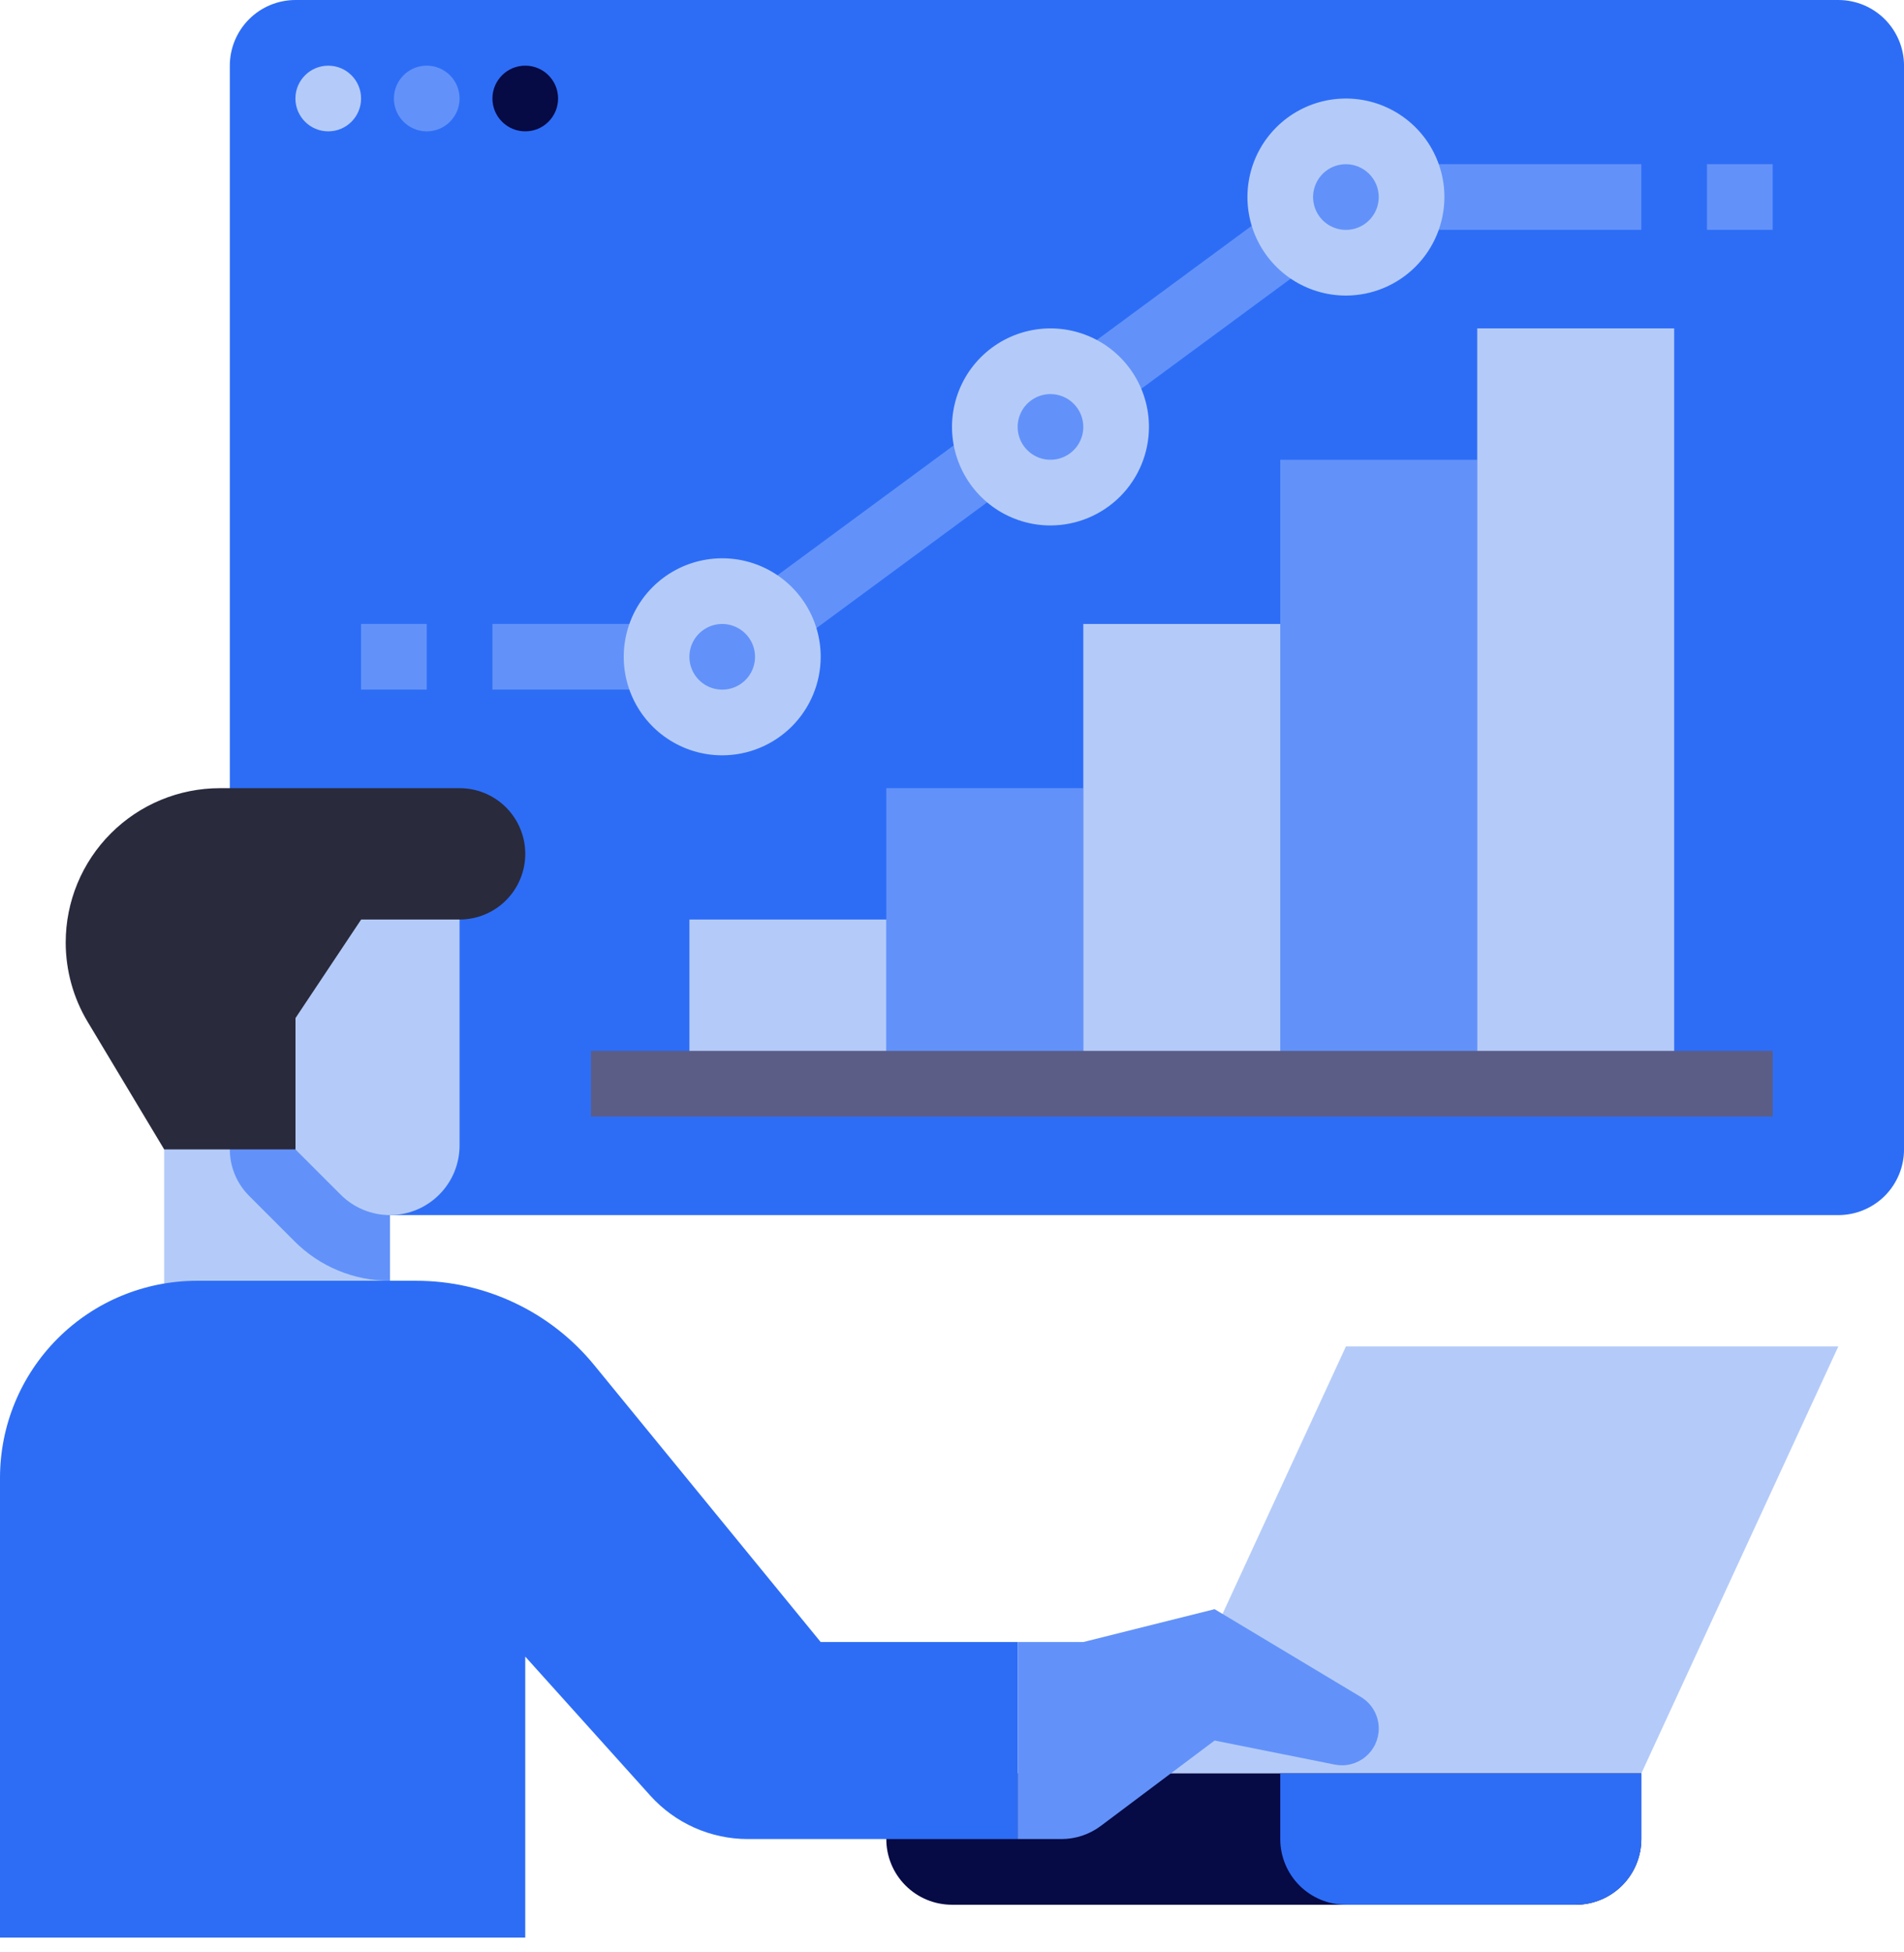
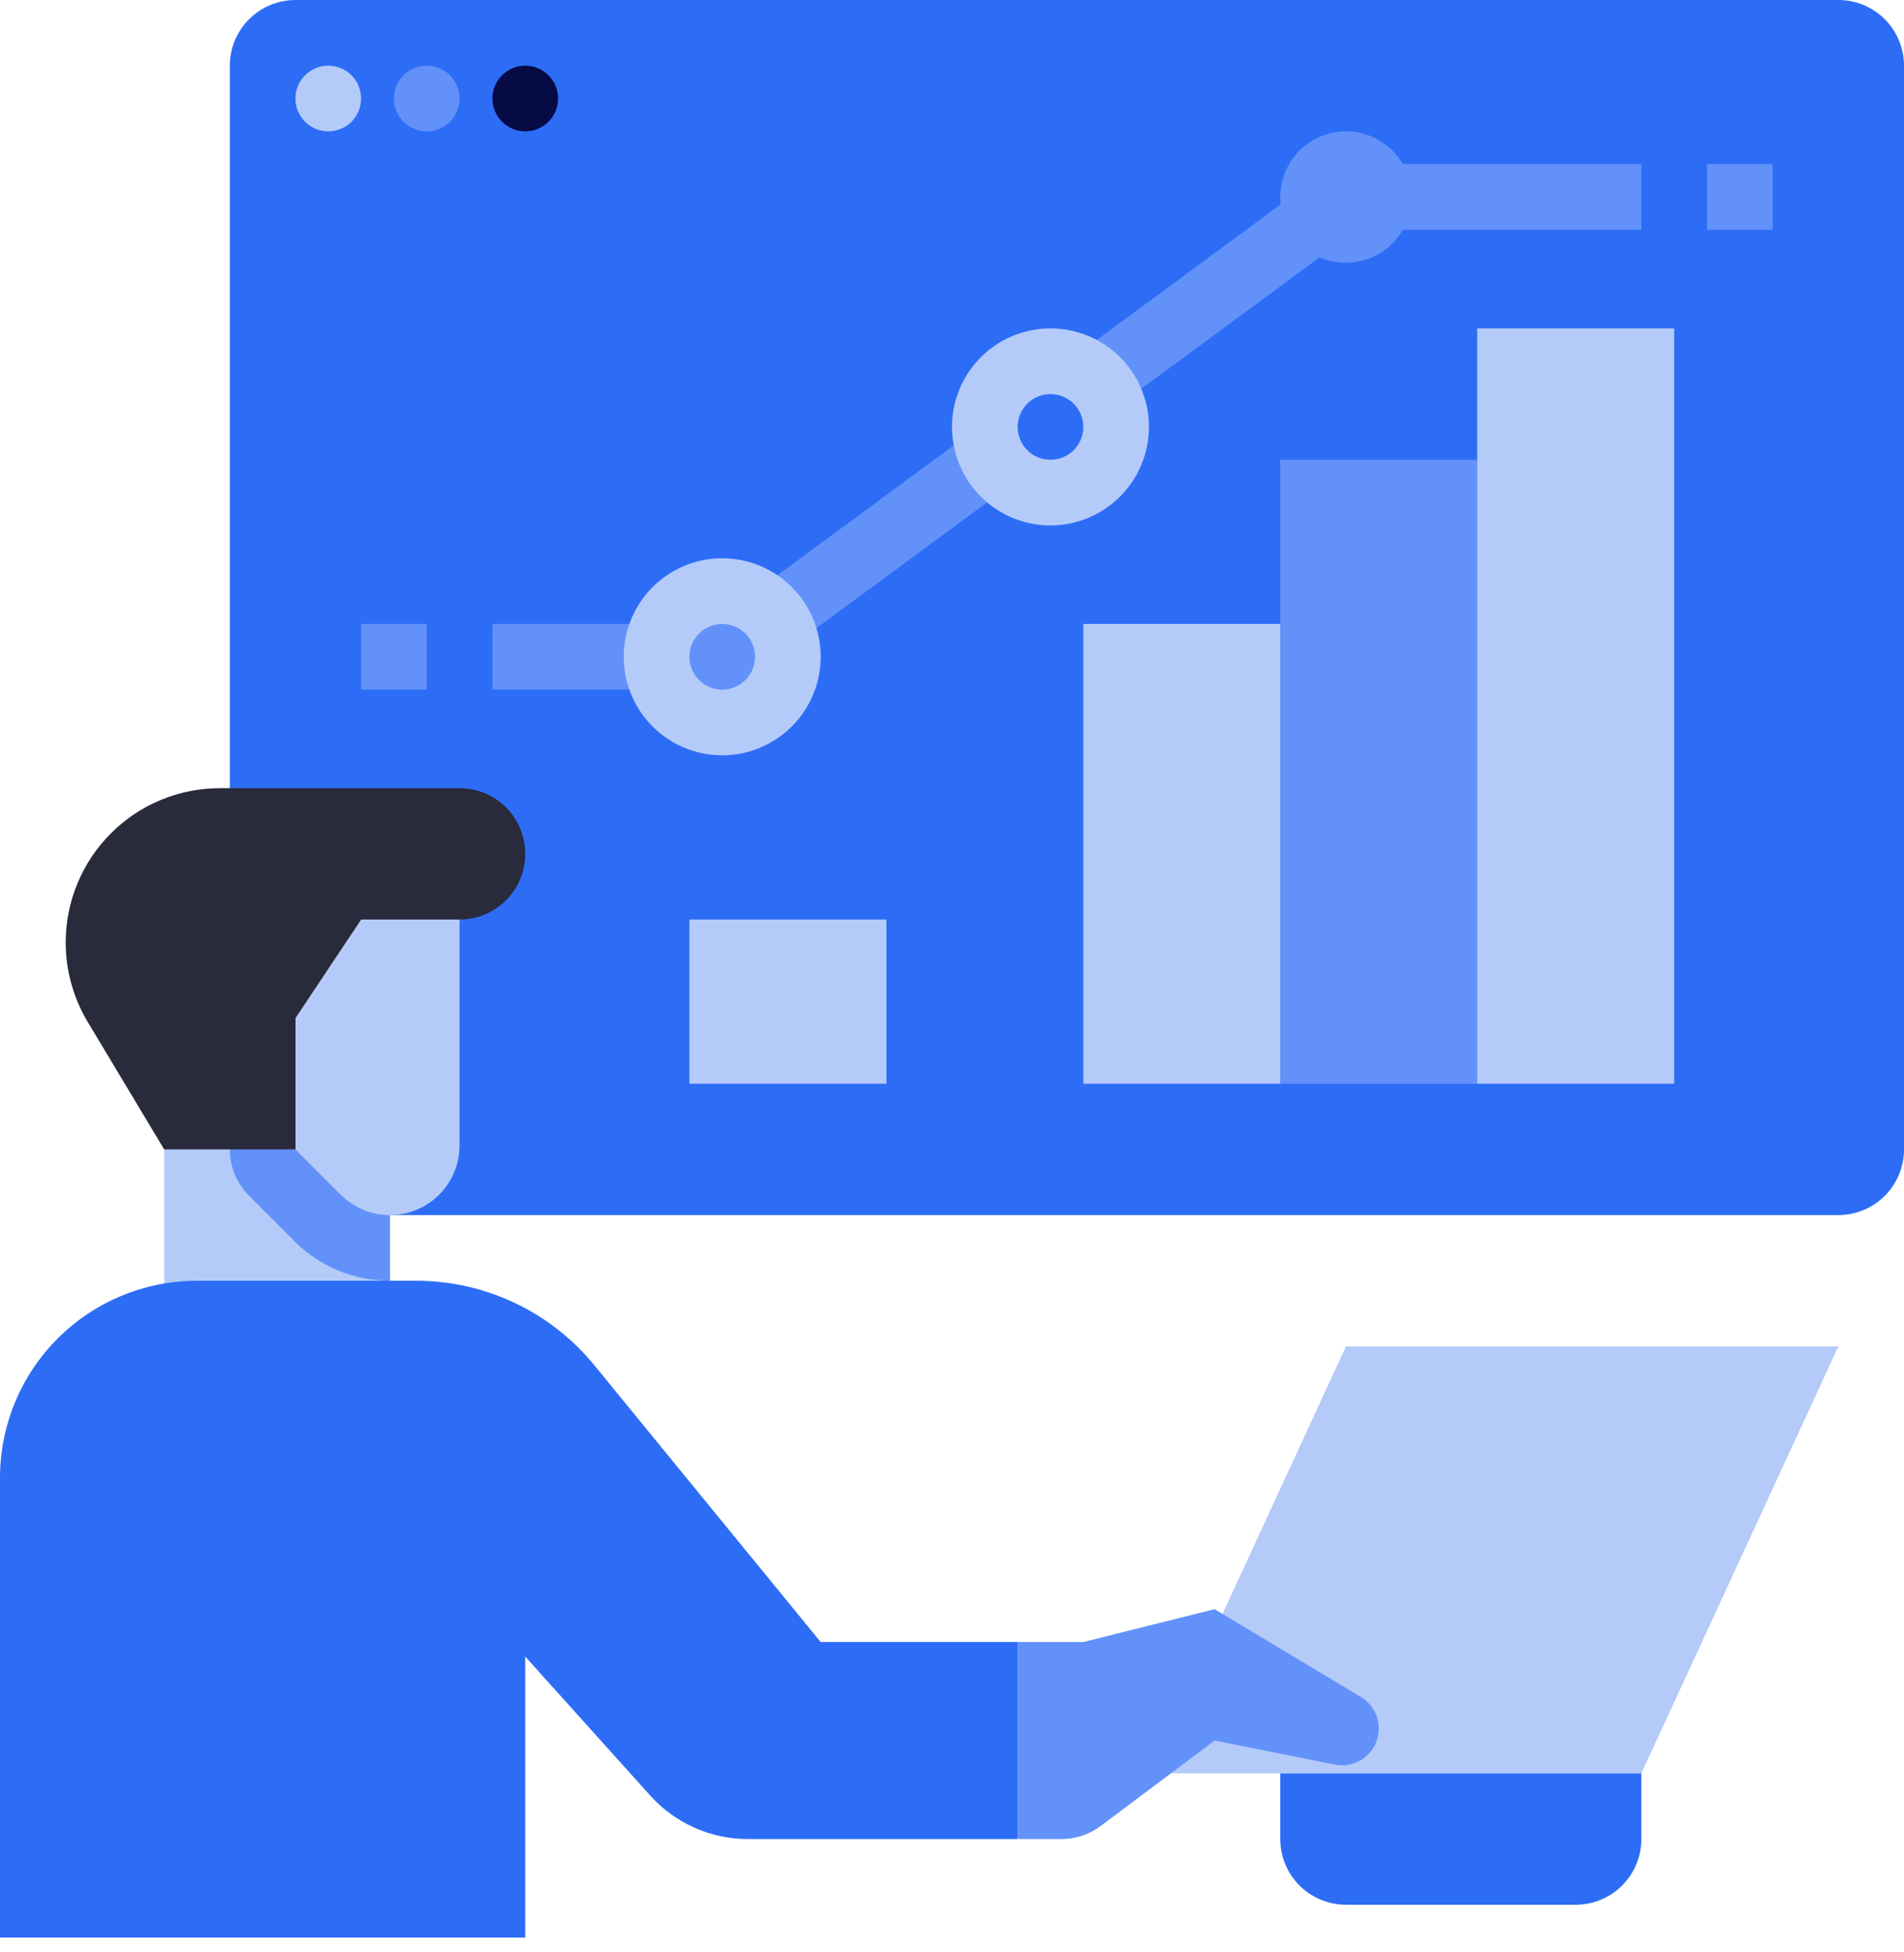
<svg xmlns="http://www.w3.org/2000/svg" width="81" height="83" viewBox="0 0 81 83" fill="none">
  <path d="M9.777 2.793C9.777 2.052 10.072 1.342 10.595 0.818C11.119 0.294 11.83 0 12.57 0H78.207C78.948 0 79.659 0.294 80.183 0.818C80.706 1.342 81.001 2.052 81.001 2.793V48.879C81.001 49.619 80.706 50.33 80.183 50.854C79.659 51.377 78.948 51.672 78.207 51.672H9.777V2.793Z" fill="#2D6DF6" />
  <path d="M20.948 26.534H27.93V29.327H20.948V26.534ZM58.654 6.982H69.826V9.775H58.654V6.982ZM45.251 15.496L54.527 8.662L56.184 10.911L46.907 17.744L45.251 15.496ZM31.783 25.415L41.259 18.435L42.915 20.683L33.439 27.664L31.783 25.415ZM72.619 6.982H75.412V9.775H72.619V6.982ZM15.361 26.534H18.154V29.327H15.361V26.534Z" fill="#6292F9" />
  <path d="M69.827 75.413L78.206 57.258H57.258L48.879 75.413H69.827Z" fill="#B4CBF9" />
-   <path d="M37.705 75.413H69.825V78.206C69.825 78.947 69.531 79.657 69.007 80.181C68.484 80.705 67.773 80.999 67.032 80.999H40.498C39.757 80.999 39.047 80.705 38.523 80.181C37.999 79.657 37.705 78.947 37.705 78.206V75.413Z" fill="#060A45" />
  <path d="M6.984 44.689H16.591V57.258H6.984V44.689Z" fill="#B4CBF9" />
  <path d="M16.591 44.689V54.465C15.835 54.467 15.085 54.319 14.387 54.03C13.688 53.74 13.054 53.315 12.521 52.778L10.596 50.853C10.072 50.329 9.778 49.619 9.777 48.879V44.689H16.591Z" fill="#6292F9" />
  <path d="M19.551 37.706V48.709C19.551 49.098 19.474 49.483 19.326 49.843C19.177 50.202 18.958 50.529 18.683 50.804C18.408 51.079 18.082 51.297 17.722 51.446C17.363 51.595 16.978 51.672 16.589 51.672C16.2 51.672 15.814 51.595 15.455 51.446C15.095 51.297 14.769 51.079 14.494 50.804L12.568 48.879V37.706H19.551Z" fill="#B4CBF9" />
  <path d="M6.985 48.879L3.73 43.455C3.118 42.435 2.795 41.268 2.795 40.078C2.795 38.338 3.486 36.669 4.717 35.439C5.947 34.208 7.616 33.517 9.357 33.517H19.553C20.294 33.517 21.005 33.811 21.528 34.335C22.052 34.859 22.346 35.569 22.346 36.31C22.346 37.051 22.052 37.761 21.528 38.285C21.005 38.809 20.294 39.103 19.553 39.103H15.364L12.571 43.293V48.879H6.985Z" fill="#292A3C" />
  <path d="M43.292 78.206H31.815C31.032 78.206 30.258 78.041 29.542 77.723C28.827 77.404 28.187 76.939 27.663 76.357L22.345 70.447V82.395H0V62.844C0 60.622 0.883 58.49 2.454 56.919C4.026 55.347 6.157 54.465 8.379 54.465H17.712C19.16 54.465 20.59 54.786 21.898 55.407C23.207 56.026 24.361 56.929 25.278 58.05L34.913 69.827H43.292V78.206Z" fill="#2D6DF6" />
  <path d="M43.293 78.206V69.827H46.086L51.672 68.43L57.895 72.164C58.127 72.303 58.319 72.5 58.452 72.735C58.585 72.97 58.655 73.235 58.655 73.505C58.655 73.737 58.603 73.965 58.505 74.174C58.406 74.383 58.261 74.568 58.082 74.715C57.904 74.861 57.694 74.966 57.47 75.022C57.245 75.079 57.011 75.084 56.784 75.039L51.672 74.016L46.831 77.647C46.347 78.01 45.759 78.206 45.155 78.206H43.293Z" fill="#6292F9" />
  <path d="M67.034 80.999H57.258C56.517 80.999 55.807 80.704 55.283 80.181C54.759 79.657 54.465 78.946 54.465 78.206V75.413H69.827V78.206C69.827 78.946 69.532 79.657 69.009 80.181C68.485 80.704 67.774 80.999 67.034 80.999Z" fill="#2D6DF6" />
  <path d="M29.33 39.103H37.709V46.086H29.33V39.103Z" fill="#B4CBF9" />
-   <path d="M37.705 33.517H46.084V46.086H37.705V33.517Z" fill="#6292F9" />
  <path d="M46.086 26.534H54.465V46.086H46.086V26.534Z" fill="#B4CBF9" />
  <path d="M54.465 19.552H62.844V46.086H54.465V19.552Z" fill="#6292F9" />
  <path d="M62.844 13.965H71.223V46.086H62.844V13.965Z" fill="#B4CBF9" />
-   <path d="M25.139 44.689H75.414V47.482H25.139V44.689Z" fill="#5B5D87" />
  <path d="M30.725 30.724C32.267 30.724 33.518 29.473 33.518 27.931C33.518 26.388 32.267 25.138 30.725 25.138C29.182 25.138 27.932 26.388 27.932 27.931C27.932 29.473 29.182 30.724 30.725 30.724Z" fill="#6292F9" />
  <path d="M30.725 32.12C29.896 32.12 29.086 31.875 28.397 31.414C27.708 30.954 27.171 30.299 26.854 29.534C26.537 28.768 26.454 27.926 26.616 27.113C26.777 26.301 27.176 25.554 27.762 24.968C28.348 24.382 29.095 23.983 29.907 23.822C30.72 23.66 31.562 23.743 32.328 24.06C33.094 24.377 33.748 24.914 34.208 25.603C34.669 26.292 34.914 27.102 34.914 27.931C34.913 29.041 34.471 30.106 33.686 30.892C32.9 31.677 31.835 32.119 30.725 32.12ZM30.725 26.534C30.448 26.534 30.178 26.616 29.949 26.77C29.719 26.923 29.54 27.141 29.434 27.396C29.329 27.651 29.301 27.932 29.355 28.203C29.409 28.474 29.542 28.723 29.737 28.918C29.933 29.113 30.181 29.247 30.452 29.3C30.723 29.354 31.004 29.327 31.259 29.221C31.514 29.115 31.733 28.936 31.886 28.707C32.039 28.477 32.121 28.207 32.121 27.931C32.121 27.561 31.974 27.206 31.712 26.944C31.45 26.682 31.095 26.535 30.725 26.534Z" fill="#B4CBF9" />
-   <path d="M44.688 20.948C46.23 20.948 47.481 19.698 47.481 18.155C47.481 16.612 46.23 15.362 44.688 15.362C43.145 15.362 41.895 16.612 41.895 18.155C41.895 19.698 43.145 20.948 44.688 20.948Z" fill="#6292F9" />
  <path d="M44.69 22.345C43.861 22.345 43.051 22.099 42.362 21.639C41.673 21.178 41.136 20.524 40.819 19.758C40.502 18.993 40.419 18.15 40.581 17.338C40.742 16.525 41.141 15.778 41.727 15.192C42.313 14.607 43.059 14.207 43.872 14.046C44.685 13.884 45.527 13.967 46.293 14.284C47.058 14.601 47.713 15.138 48.173 15.827C48.633 16.516 48.879 17.326 48.879 18.155C48.878 19.266 48.436 20.331 47.651 21.116C46.865 21.901 45.8 22.343 44.69 22.345ZM44.69 16.758C44.413 16.758 44.143 16.84 43.914 16.994C43.684 17.147 43.505 17.365 43.399 17.62C43.294 17.876 43.266 18.157 43.32 18.427C43.374 18.698 43.507 18.947 43.702 19.142C43.897 19.338 44.146 19.471 44.417 19.525C44.688 19.578 44.969 19.551 45.224 19.445C45.479 19.34 45.697 19.16 45.851 18.931C46.004 18.701 46.086 18.431 46.086 18.155C46.086 17.785 45.938 17.43 45.677 17.168C45.415 16.906 45.06 16.759 44.69 16.758Z" fill="#B4CBF9" />
  <path d="M57.258 11.172C58.8 11.172 60.051 9.922 60.051 8.379C60.051 6.837 58.8 5.586 57.258 5.586C55.715 5.586 54.465 6.837 54.465 8.379C54.465 9.922 55.715 11.172 57.258 11.172Z" fill="#6292F9" />
-   <path d="M57.258 12.569C56.429 12.569 55.619 12.323 54.93 11.863C54.241 11.402 53.704 10.748 53.387 9.983C53.07 9.217 52.987 8.375 53.149 7.562C53.31 6.749 53.709 6.003 54.295 5.417C54.881 4.831 55.628 4.432 56.441 4.27C57.253 4.109 58.096 4.192 58.861 4.509C59.627 4.826 60.281 5.363 60.742 6.052C61.202 6.741 61.448 7.551 61.448 8.379C61.446 9.49 61.005 10.555 60.219 11.34C59.434 12.126 58.369 12.568 57.258 12.569ZM57.258 6.983C56.982 6.983 56.712 7.065 56.482 7.218C56.252 7.372 56.073 7.59 55.968 7.845C55.862 8.1 55.834 8.381 55.888 8.652C55.942 8.923 56.075 9.171 56.27 9.367C56.466 9.562 56.715 9.695 56.986 9.749C57.256 9.803 57.537 9.775 57.792 9.67C58.048 9.564 58.266 9.385 58.419 9.155C58.573 8.926 58.654 8.656 58.654 8.379C58.654 8.009 58.507 7.654 58.245 7.392C57.983 7.131 57.628 6.983 57.258 6.983Z" fill="#B4CBF9" />
  <path d="M13.965 5.586C14.736 5.586 15.361 4.96 15.361 4.189C15.361 3.418 14.736 2.793 13.965 2.793C13.194 2.793 12.568 3.418 12.568 4.189C12.568 4.96 13.194 5.586 13.965 5.586Z" fill="#B4CBF9" />
  <path d="M18.154 5.586C18.926 5.586 19.551 4.96 19.551 4.189C19.551 3.418 18.926 2.792 18.154 2.792C17.383 2.792 16.758 3.418 16.758 4.189C16.758 4.96 17.383 5.586 18.154 5.586Z" fill="#6292F9" />
  <path d="M22.346 5.586C23.117 5.586 23.742 4.96 23.742 4.189C23.742 3.418 23.117 2.792 22.346 2.792C21.575 2.792 20.949 3.418 20.949 4.189C20.949 4.96 21.575 5.586 22.346 5.586Z" fill="#060A45" />
</svg>